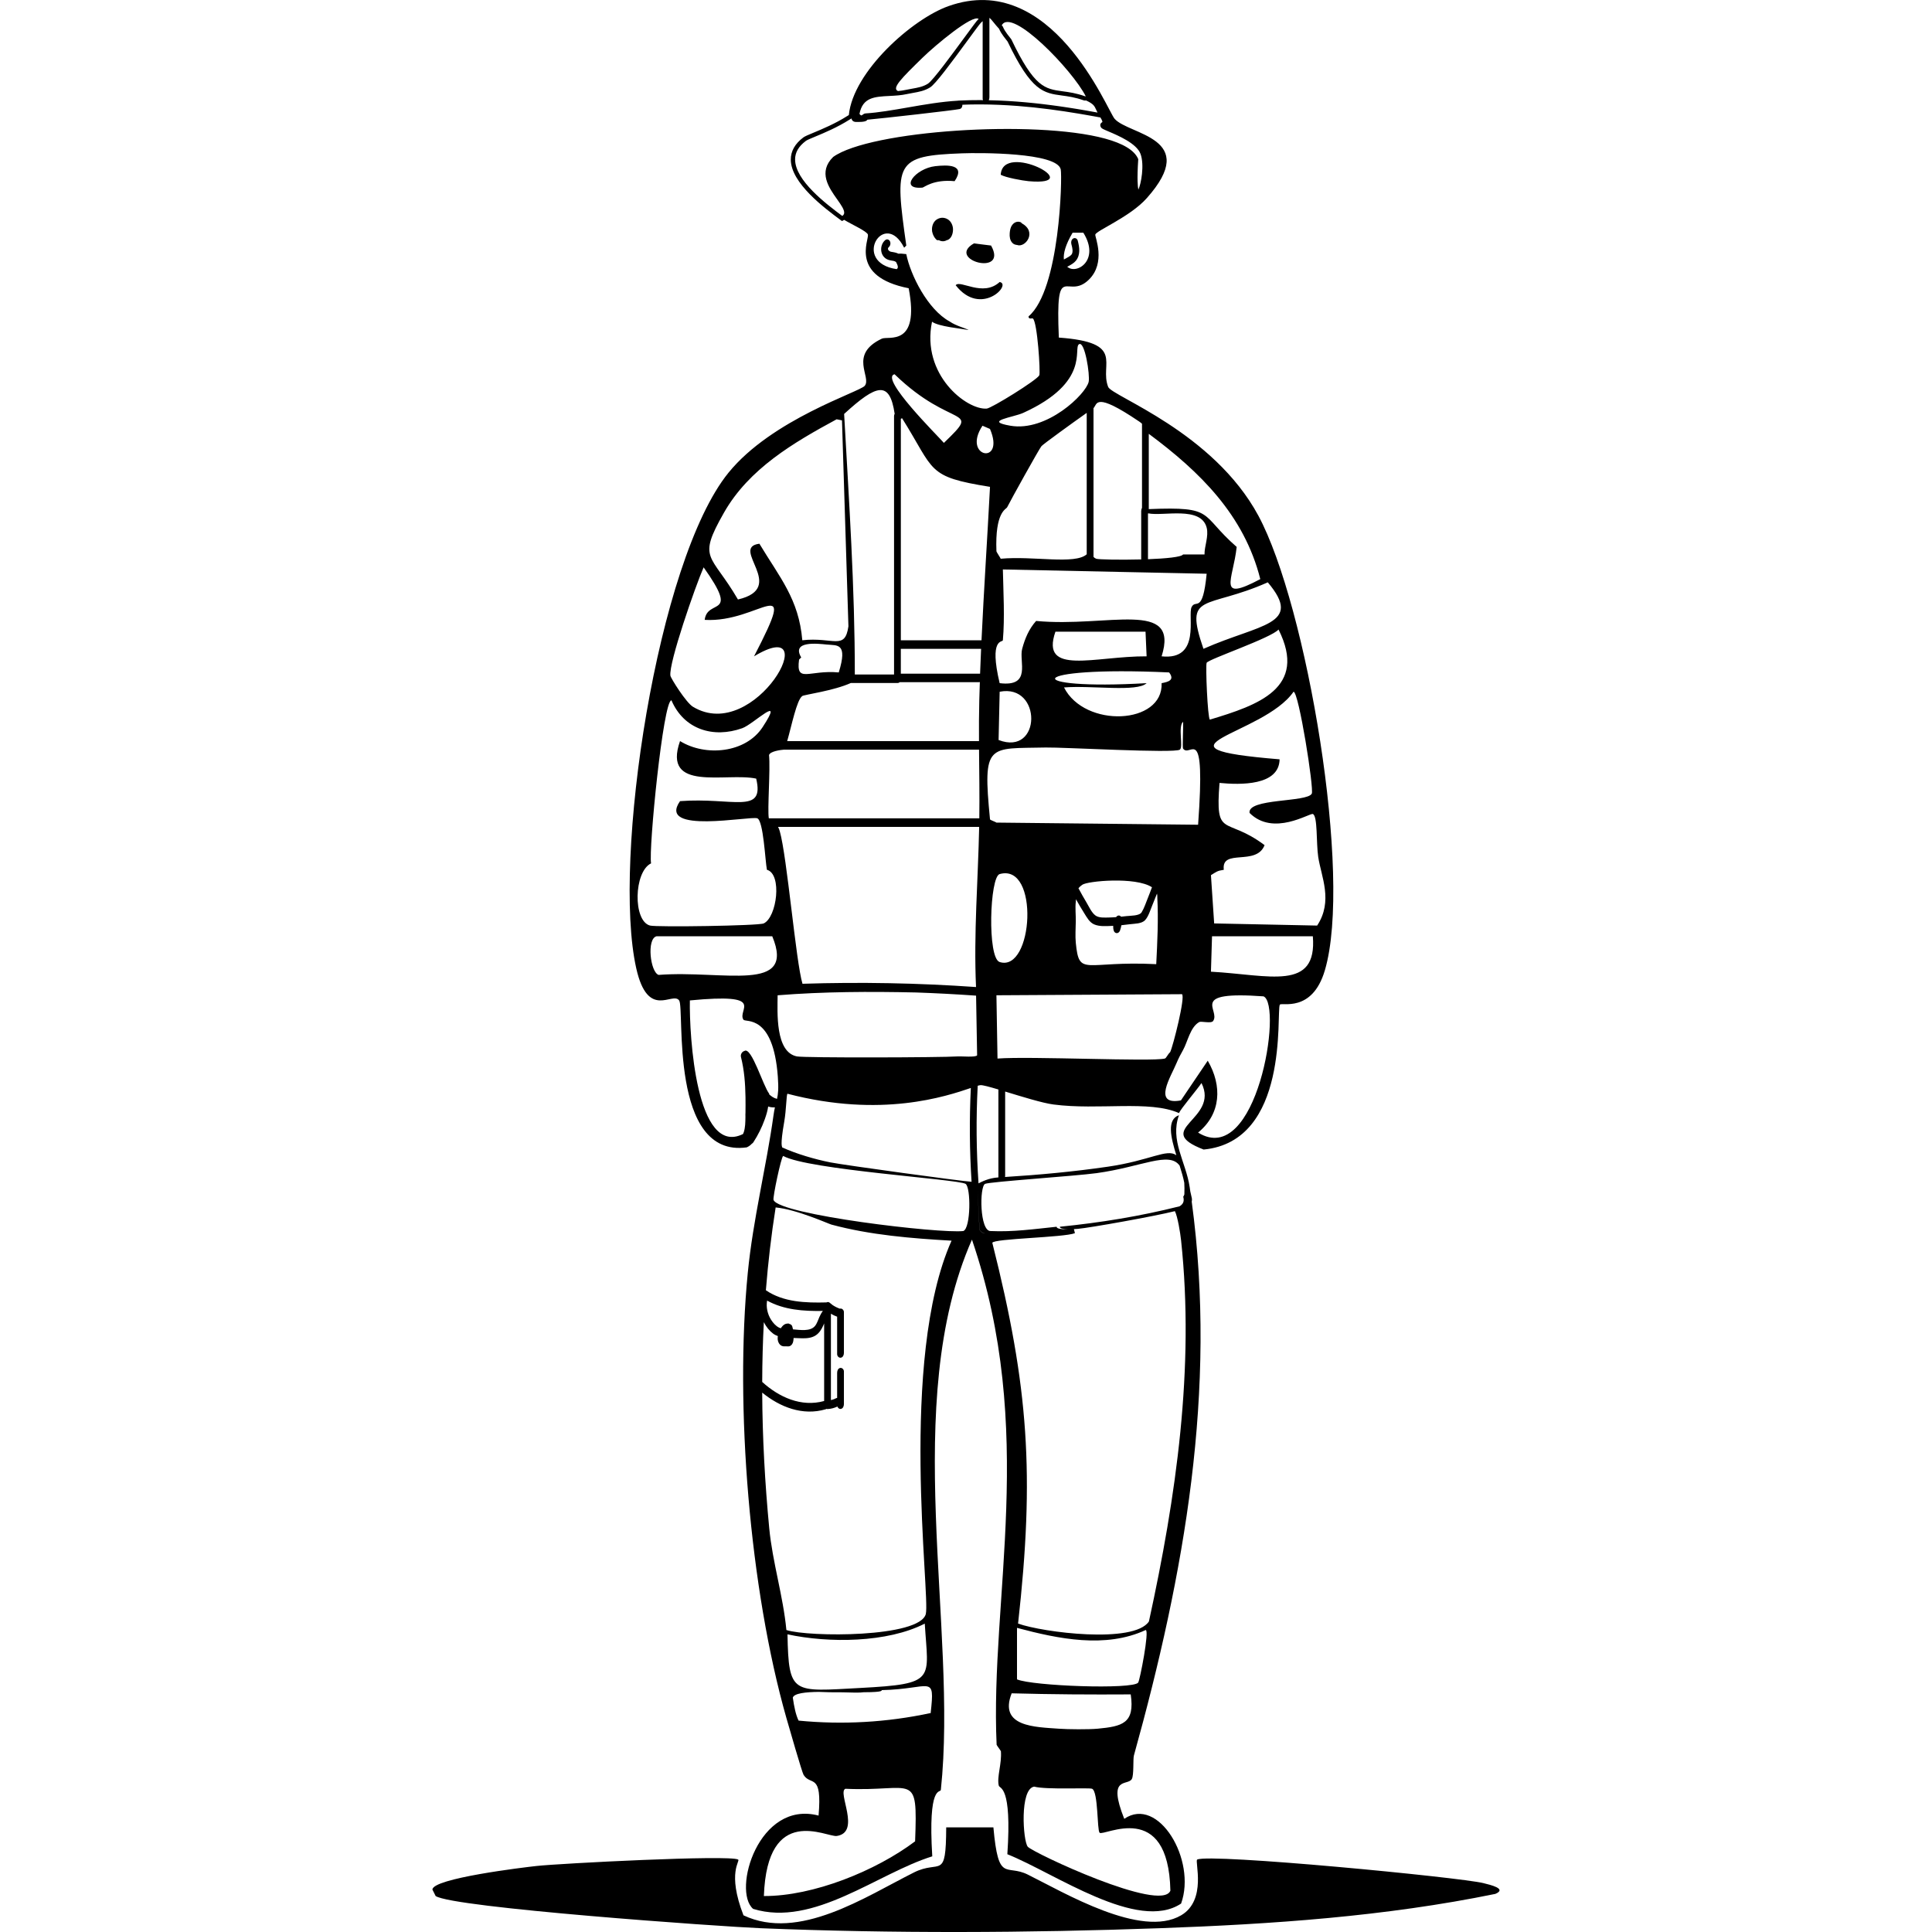
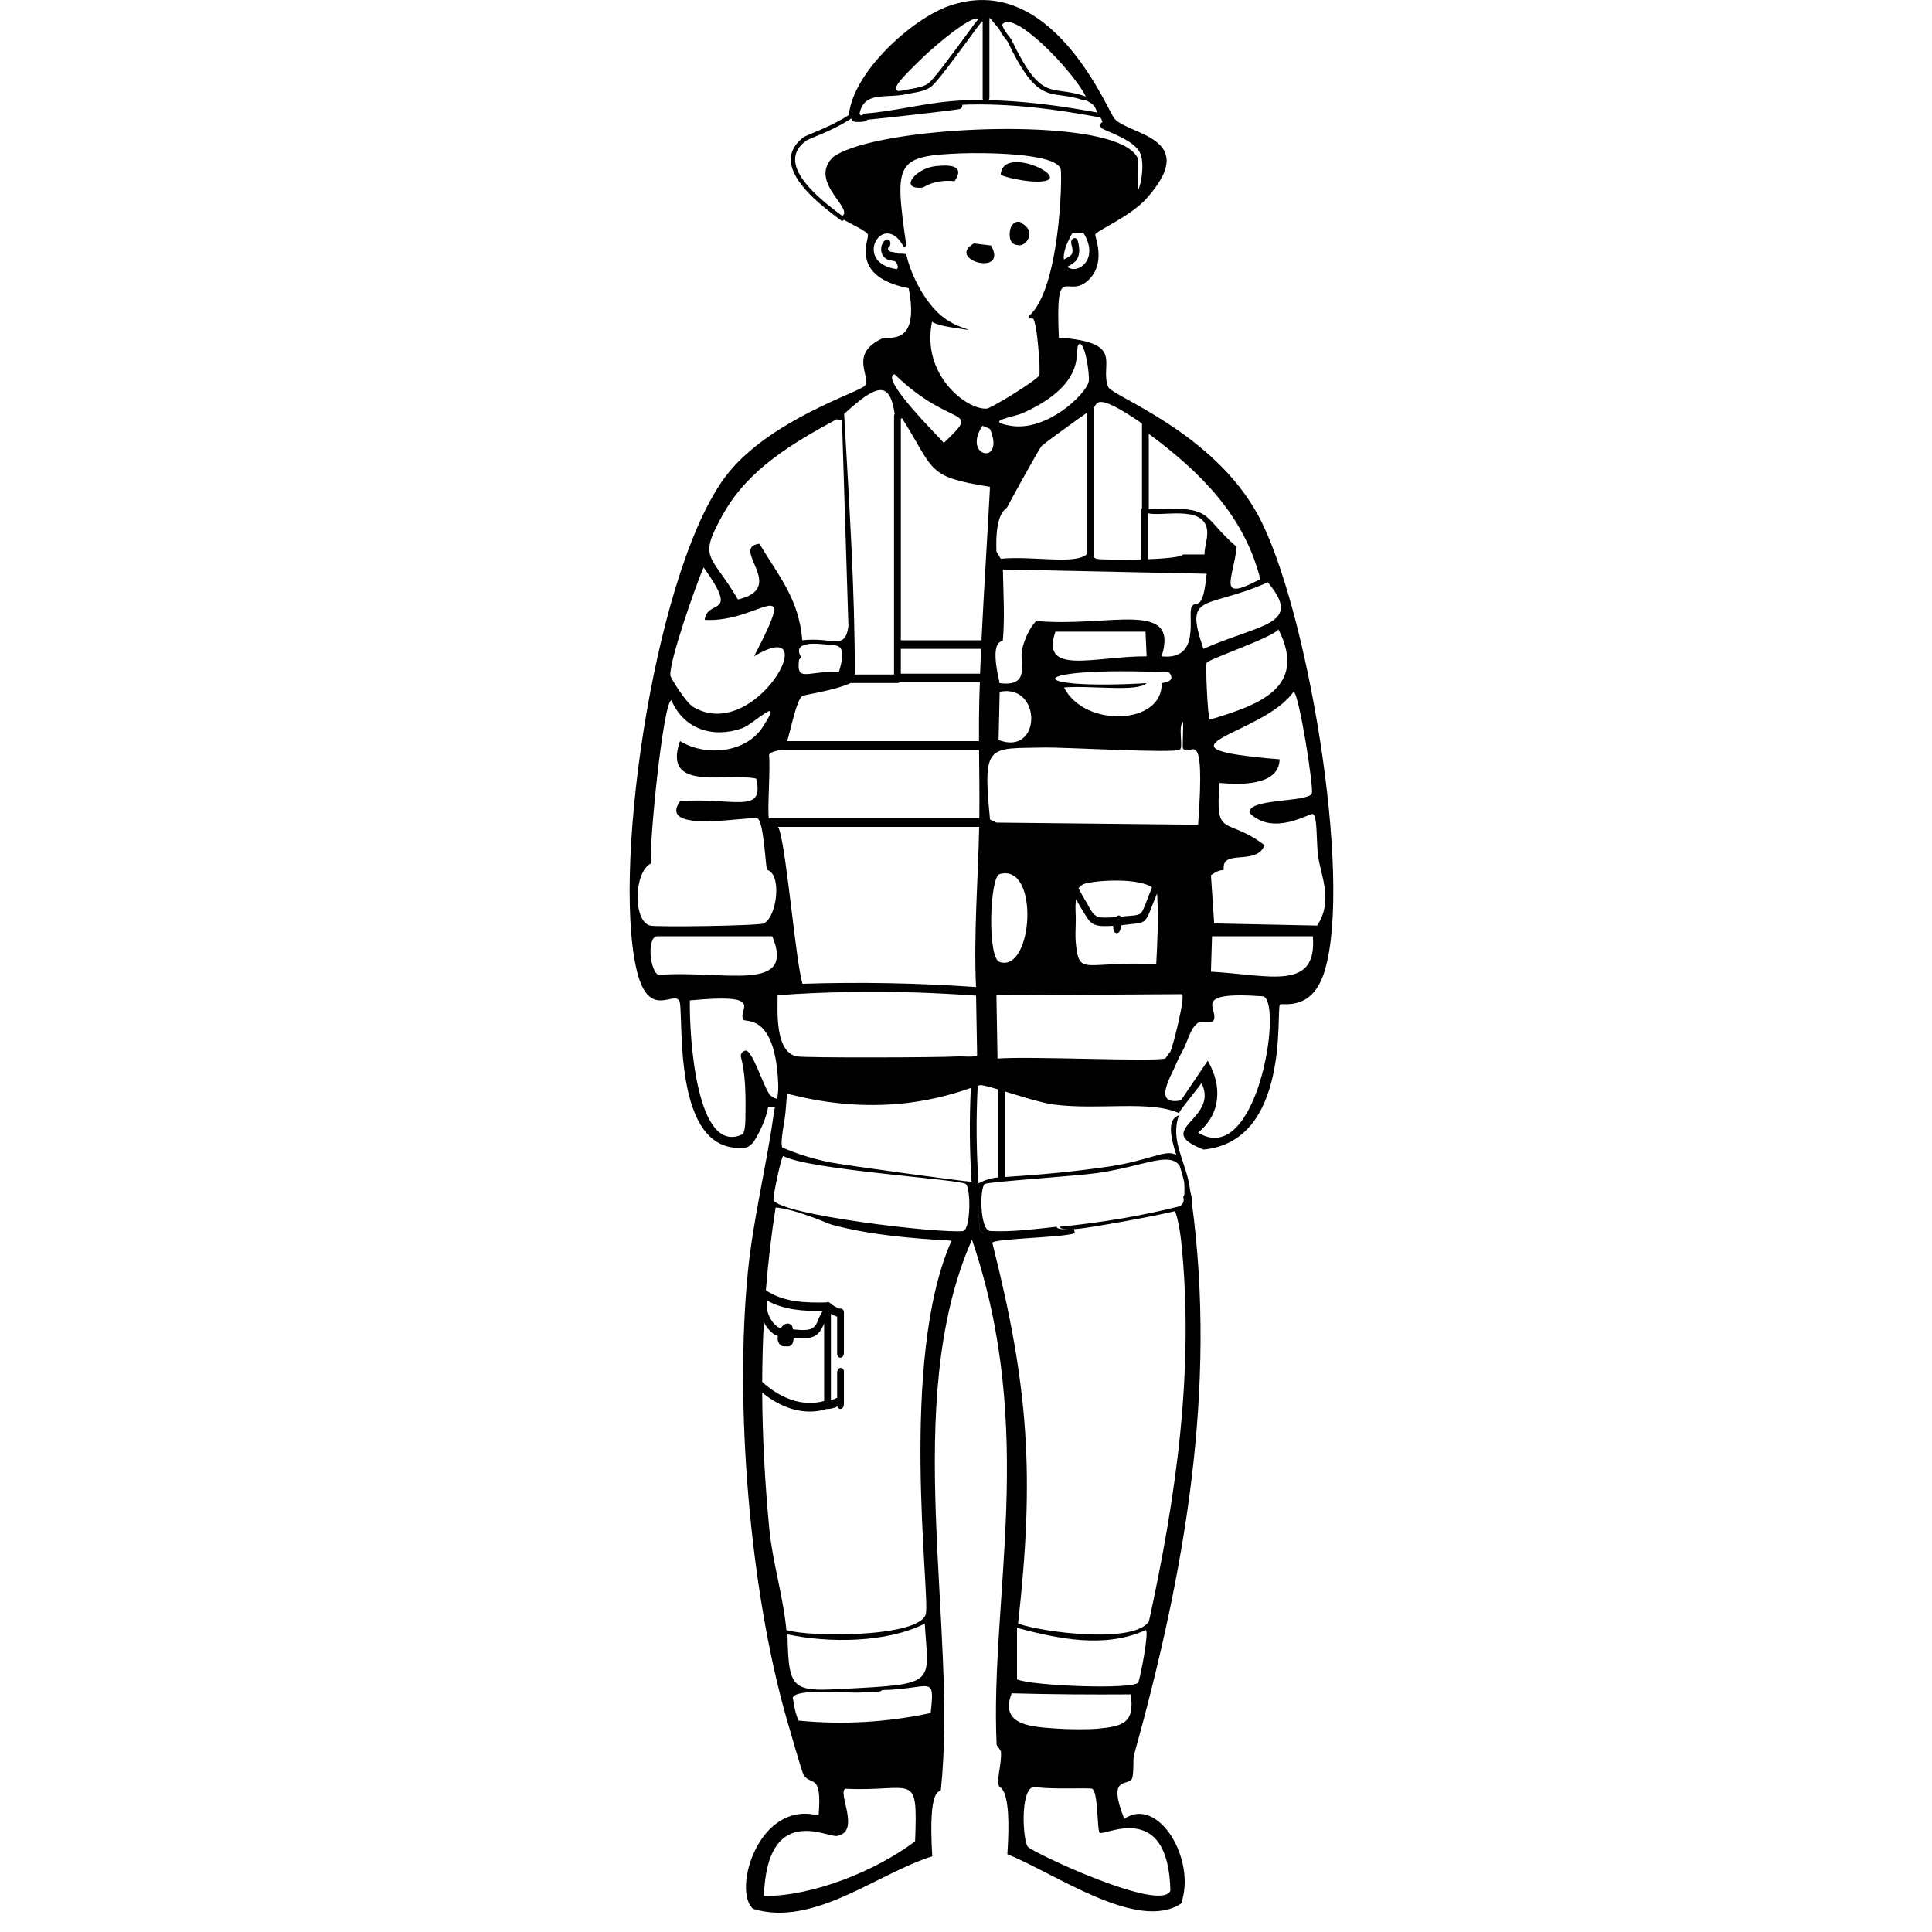
<svg xmlns="http://www.w3.org/2000/svg" id="Layer_2" viewBox="0 0 1200 1200">
  <defs>
    <style>.cls-1{fill:#000;}.cls-1,.cls-2{stroke-width:0px;}.cls-2{fill:none;}</style>
  </defs>
  <g id="Layer_1-2">
-     <path class="cls-1" d="M921.48,1169.66c-14.39-3.63-169.86-18.6-177.88-14.66-1.7.84,6.2,25.16-9.99,34.64-24.78,14.51-72.49-14.03-95.27-25.32-13.61-6.74-18.17,5.61-21.32-29.31h-29.31c-.16,33.46-3.69,19.83-19.99,27.98-30.4,15.21-71.45,42.92-105.93,26.65-10.41-26.84-1.76-33.77-3.33-34.64-5.49-3.04-110.54,2.39-125.25,4-8.01.87-64.54,7.67-64.62,14.66q1,2,2,4c10.92,7.27,176.67,18.96,201.86,19.99,82.06,3.33,165.75,2.94,247.83,0,69.81-2.5,139.97-7.28,208.52-21.32,7.47-3.21-3.18-5.62-7.33-6.66Z" />
    <path class="cls-1" d="M621.57,108.54c2.86,1.7,13.46,3.66,17.32,4,37.41,3.27-16.14-25.06-17.32-4Z" />
    <path class="cls-1" d="M615.57,152.51q-5.33-.67-10.66-1.33c-17.72,10.27,21.62,20.92,10.66,1.33Z" />
    <path class="cls-1" d="M592.92,112.54c7.23-10.65-4.69-10.14-11.99-9.33-12.39,1.37-22.87,14.66-7.99,13.32,1.04-.09,6.75-5.28,19.99-4Z" />
-     <path class="cls-1" d="M593.59,177.16c15.59,20,35.2-.59,27.31-2-10.44,9.57-24.56-1.63-27.31,2Z" />
    <path class="cls-1" d="M634.64,138.7c-.2-.32-.45-.6-.78-.72-1.09-.39-2.07-.36-3.13.09-.87.37-1.56,1.03-2.11,1.79-1.05,1.44-1.36,3.32-1.48,5.06-.14,2.12.13,4.28,1.62,5.91.82.9,1.86,1.22,2.96,1.33,5.07,1.94,12.71-8.06,2.93-13.46Z" />
-     <path class="cls-1" d="M588.2,149.12c.21-.03.41-.05.63-.16,2.37-1.23,3.19-4.32,3.09-6.79-.08-2.07-1.05-4.33-2.73-5.6-1.58-1.18-3.67-1.65-5.58-1.06-1.01.31-1.92.8-2.69,1.55-.96.94-1.54,2.17-1.84,3.46-.25,1.08-.27,2.19-.1,3.26-.02.02-.03.04-.05.06.03.07.07.13.1.21.34,1.74,1.19,3.39,2.44,4.69.46.48,1.08.57,1.65.41,1.81,1.03,3.63.83,5.08-.03Z" />
    <path class="cls-1" d="M421.83,621.38c3.56,5.02-6.26,97.96,41.97,91.27,1.35-.59,2.38-1.38,3.2-2.29.33-.16.66-.44.96-.91,2.89-4.46,5.28-9.26,7.06-14.27.93-2.61,1.74-5.25,2.11-7.92,1.32.5,2.75.6,4.19.53-.3,1.34-.59,2.91-.87,4.87-4.52,32.49-12.71,64.48-15.99,97.93-8.12,82.73,1.19,196.43,23.98,276.47,1.42,4.99,9.7,33.74,10.66,35.31,4.4,7.17,11.67-1.79,9.33,25.32-37.27-9.79-53.75,46.69-40.64,57.96,37.62,11.51,77.2-22.08,111.26-32.64-2.76-45.27,5.1-39.12,5.33-41.3,10.73-100.81-25.46-240.04,19.32-341.76,40.51,118.78,11.15,222.24,15.32,313.78.01.24,2.65,3.75,2.66,4,.62,7.84-2.61,15.96-1.33,21.32.52,2.18,8.25-.47,5.33,42.64,29.57,11.83,81,48.53,107.92,30.65,9.75-27.1-14.19-67.16-35.31-52.63-10.68-26.87,1.95-20.28,4.66-24.65,1.45-2.34.71-12.44,1.33-14.66,31.4-112.87,51.75-227.07,35.92-344.05.22-.83.21-1.81-.14-3.04-.26-1.18-.52-2.3-.76-3.38-.13-.87-.24-1.74-.37-2.61-2.41-15.94-12.31-28.94-6.66-44.64-7.67,2.7-5.1,13.65-1.63,24.85-6-4.29-16.11,3.28-42.55,7.13-21.08,3.07-42.56,5.07-63.87,6.39.04-.19.1-.36.1-.57v-52.5c10.31,3.14,23.07,7.13,30.01,8.04,28.1,3.67,59.53-2.81,77.95,5.33,1.12-2.69,11.08-14.36,13.99-18.65,11.41,22.84-31.34,28.73,1.33,41.3,53.36-5.11,45.09-84.77,47.3-89.94.76-1.78,20.07,5.37,27.98-21.32,17.37-58.59-11.29-226.85-41.3-282.47-28.05-51.97-90.99-74.14-93.27-79.94-5.63-14.33,11.24-27.62-30.65-30.65-2.08-49.5,5.07-22.68,18.65-35.97,10.82-10.59,3.71-26.53,4-27.98.5-2.48,21.57-10.94,31.98-22.65,33.62-37.8-11.16-39.18-19.99-49.3-4.54-5.2-39.04-92.86-103.26-69.95-22.55,8.04-59.17,40.68-61.81,67.64-.28.17-.53.31-.86.52-7.58,4.83-15.71,8.2-21.09,10.44-3.21,1.33-5.33,2.21-6.31,2.94-5.19,3.89-7.81,8.52-7.79,13.75.04,14.62,20.96,30.15,31.12,37.69l.68.5.74-.4c.21-.12.39-.25.58-.37,4.47,2.76,14.26,7.12,14.78,9.19.8,3.22-11.48,26.06,25.32,33.31,7.07,36.75-12.72,29.45-16.66,31.31-20.9,9.89-6.12,23.95-10.66,29.31-3.27,3.86-57.59,20.7-84.61,53.96-44.41,54.68-72.32,240.87-57.29,307.79,7.27,32.36,22.55,14.19,26.65,19.99ZM409.05,605.53c-5.14-1.83-7.49-22.32-1.33-23.98h71.95c14.81,35.65-30.24,20.89-70.62,23.98ZM477.67,468.95c.72-2.33,7.16-3.17,9.33-3.33,0,0,0,0,0,0h121.1c.12,14.2.36,28.42.17,42.68h-130.74c-.96-5.3,1.03-30.56.13-39.34ZM513.64,400.34c6.44.66,13.05-1.14,7.33,17.32-18.56-1.71-26.67,7.07-24.65-7.99l1.33-1.33c-6.22-10.5,10.17-8.59,15.99-7.99ZM498.32,432.31c1.3-.87,19.45-3.24,30.17-8.1h29.11c.51,0,.91-.22,1.27-.5h49.23c.18,0,.34-.03.5-.08-.12,3.78-.25,7.56-.35,11.35-.21,8.45-.23,16.9-.18,25.35h-119.14c2.71-9.29,5.92-25.69,9.4-28.02ZM674.98,344.28c-7.33,6.58-33.1.89-53.42,2.76,0-.27-2.65-4.18-2.66-4.66-.94-24.54,6-25.98,6.66-27.31,2.18-4.39,19.9-36.32,21.32-37.97,1.07-1.25,19.45-14.57,28.1-20.65v87.84ZM622.9,397.67c1.23-14.03.3-29.81,0-43.97l126.58,2.66c-2.48,25.43-6.72,15.54-9.33,20.65-2.69,5.28,6.03,33.29-18.65,30.65,11.35-35.81-33.49-17.76-77.95-21.98-4.49,5.04-6.94,10.91-8.66,17.32-2.11,7.87,6.09,23.79-13.99,21.32-6.72-28.37,1.87-25.19,2-26.65ZM713.03,319.13c.05-.09.07-.19.11-.29,9.33,1.98,32.82-4.74,36.34,8.88,1.39,5.37-1.48,11.73-1.33,16.66h-13.32c-1.02,1.64-10.82,2.54-21.8,2.96v-28.21ZM726.16,417.66c3.73,4.85-.65,5.9-4.66,6.66,1.07,25.82-47.71,28.1-60.62,2.66,17.05-1.39,45.44,3.05,51.3-2.66-78.8,4.57-77.11-10.83,13.99-6.66ZM655.55,392.34h55.96q.33,7.66.67,15.32c-32.08-.2-66.26,12.36-56.63-15.32ZM620.24,459.63q.33-14.99.67-29.98c26.42-5.21,26.11,40.29-.67,29.98ZM649.55,464.29c10.43-.23,79.87,3.74,83.28,1.33,2.29-1.62-1.33-14.46,2-17.32.24,3.25-.5,15.95,0,16.66,4.52,6.37,14.13-18.53,9.33,47.3q-62.62-.67-125.25-1.33c-.03-.22-3.96-1.62-4-2-4.67-47.84-1.2-43.84,34.64-44.64ZM718.83,556.23c.03.44-.02.89,0,1.33.72,13.64.02,27.66-.67,41.3-44.66-2.27-47.85,8.28-49.97-13.32-.39-4-.07-9.15,0-13.32.07-3.8-.45-8.52,0-11.99.08-.59.11-1.16.12-1.7,1.65,2.96,3.37,5.89,5.18,8.77,1.64,2.6,3.22,5.65,6.21,6.9,3.27,1.37,7.31,1.04,10.77.9.31-.01.62-.05.94-.06-.02,1.03.07,2.06.37,3.03.27.85,1,1.56,1.93,1.52.95-.04,1.67-.82,1.97-1.68.37-1.05.64-2.14.85-3.24,1.75-.17,3.49-.37,5.23-.61,2.96-.4,7.38-.2,9.55-2.62,2.14-2.38,3.21-6.33,4.44-9.24,1-2.37,1.95-4.77,2.88-7.17.1.39.17.8.19,1.23ZM669.85,551.7c.55-.69,1.3-1.4,2.35-2.13,3.02-2.36,33.17-5.17,43.31,1.52-.84,2.25-1.68,4.51-2.59,6.74-1.17,2.86-2.2,6.16-3.83,8.8-1.41,2.3-6.89,2.07-9.41,2.38-1.14.14-2.28.25-3.41.37-.06-.07-.09-.18-.16-.24-.43-.37-1-.62-1.58-.46-.18.07-.36.14-.53.21-.32.19-.56.46-.77.76-1.41.1-2.82.2-4.24.22-2.7.04-6.5.41-8.75-1.37-2.35-1.85-3.95-5.55-5.47-8.08-1.72-2.86-3.35-5.76-4.91-8.71ZM620.9,597.53c-7.77-2.48-6.19-52.89,0-54.63,24.95-7.02,20.89,61.3,0,54.63ZM598.37,764.61c-14.4,1.73-114.56-10.06-117.92-19.32-.55-1.53,4.72-26.71,6-27.31,15.43,8.63,108.32,14.4,113.25,17.32,3.4,2.01,3.31,27.44-1.33,29.31ZM603.03,733.97c-4.4-.12-78.58-10.26-87.27-11.99-9.79-1.95-21.24-5.32-29.98-9.33.15-.79-1.44-.25,1.33-15.99,1.29-7.33,1.3-16.8,2-17.32,58.38,15.26,98.68,1.55,113.89-3.58-.94,19.43-.8,38.9.46,58.31-.13-.05-.27-.1-.43-.1ZM606.91,655.49c-.97,1.37-9.67.51-11.99.67-10.32.71-95.03.95-99.93,0-13.52-2.63-12.09-27.33-11.99-37.97,28.6-2.29,57.27-2.38,85.94-1.75,12.45.44,24.89,1.09,37.32,1.97.32,18.07.32,18.42.65,37.09ZM608.74,418.42h-49.22v-15.41h49.86c-.23,5.14-.44,10.27-.63,15.41,0,0,0,0-.01,0ZM610.24,264.43q2.33,1,4.66,2c9.79,22.94-17.69,17.71-4.66-2ZM614.91,302.4c-1.65,31.88-3.79,63.56-5.28,95.31h-50.1v-137.58c.22-.11.46-.23.75-.38,20.7,32.95,14.9,36.25,54.63,42.64ZM608.18,513.59c-.69,33.18-3.46,66.24-1.95,99.48-35.87-2.51-71.85-3.19-107.79-2.03-4.13-13.71-9.57-78.89-14.12-94.78-.31-1.1-.67-1.96-1.06-2.67h124.9ZM466.11,664.53c-.06-.44-.15-.88-.21-1.33.09.29.17.57.26.85-.02.16-.03.31-.05.47ZM482.4,682.46c-1.81-.43-3.32-1.54-4.7-2.77.03-.12.06-.24.09-.35-3.76-4.67-10.88-29.05-15.32-26.65,0,.03.02.05.03.08-1.3.14-2.73,1.93-2.28,3.72,2.06,8.17,2.69,16.58,2.82,24.98.05,3.23.03,6.47-.01,9.7-.05.65-.07,1.4-.03,2.28,0,.09,0,.18,0,.27-.05,3.18-.04,6.53-1.05,9.57-.15.36-.32.73-.47,1.09-29.1,14.32-33.4-61.35-32.99-83,48.67-4.68,29.02,5.87,33.31,11.99,1.3,1.86,18.44-3.73,21.32,35.31.56,7.59.18,10.85-.51,13.88-.07-.03-.13-.08-.2-.1ZM474.62,821.58c1.32,2.55,3.22,4.95,5.5,6.69.97.74,1.98,1.22,3.02,1.6-.26,1.5-.16,3.03.64,4.4.43.73,1.11,1.42,1.91,1.72.84.32,1.64.28,2.5.22.51,0,1.01.09,1.52.06.97-.04,1.75-.61,2.29-1.4.72-1.05.84-2.43.91-3.66,0-.05,0-.1,0-.16,1.74.09,3.49.17,5.23.19,2.93.05,6.06-.18,8.57-1.85,2.2-1.47,3.54-3.69,4.61-6.05.2-.44.39-.9.57-1.35v48.2c-14.22,3.96-28.02-2.36-38.47-11.84.04-12.4.37-24.8,1.01-37.18.07.13.12.27.19.4ZM487.19,822.68c-.77.48-1.33,1.08-1.86,1.8-.12.16-.19.35-.3.52-.4-.12-.81-.22-1.18-.41-2.05-1.03-3.74-2.99-4.94-4.89-2.2-3.49-3.17-7.8-2.45-11.88,10.49,5.81,22.69,6.64,34.64,6.43-.87,1.14-1.55,2.4-2.15,3.73-.84,1.86-1.43,3.99-2.73,5.59-2.94,3.62-9.42,2.43-13.67,2.13-.12-.62-.28-1.23-.46-1.84-.23-.78-.94-1.4-1.71-1.5-.24-.19-.51-.32-.8-.31-.86.04-1.62.15-2.37.62ZM578.05,1064.09c-.14,0-.25-.04-.41-.01-26.82,5.72-54.32,7.28-81.62,4.62-1.75-3.59-2.74-8.45-3.59-14.29.87-2.68,7.86-3.45,16.1-3.55,4.12.23,9.02.27,14.85.26,5.81.18,10.77.33,13.02-.04,13.81-.02,10.7-1.32,11.33-1.33,30.6-.6,33.08-10.5,30.31,14.34ZM534.42,1048.42c-42.19,2.24-44.56,4.47-45.3-33.31,25.53,5.53,62.01,5.29,85.27-6.66,2.12,34.92,7.56,37.44-39.97,39.97ZM568.39,1143.68c-24.31,18.3-63.25,34.13-93.93,33.98,2.06-57.79,39.04-36.36,45.3-37.31,15.2-2.3.13-27.2,5.33-29.31,42.72,1.97,44.94-11.75,43.3,32.64ZM575.05,1002.45c-3.73,14.77-72.75,14.46-86.61,9.99-2-21.14-8.65-42.16-10.66-63.29-2.67-28.04-4.22-56.12-4.36-84.17,11.04,9.02,25.18,14.55,39.45,10.34.16-.05.28-.16.42-.24.31.11.62.16.95.09,2.04-.11,4.03-.67,5.88-1.54.32.92,1.2,1.67,2.19,1.46,1.41-.3,1.86-1.84,1.86-3.07v-20.2c0-1.19-1.11-2.42-2.35-2.16-1.41.3-1.86,1.84-1.86,3.07v15.56c-.24.02-.48.08-.72.2-.38.2-.78.37-1.18.54-.64.24-1.3.44-1.97.58v-53.63c1.22.75,2.52,1.36,3.87,1.84v23.3c0,1.19,1.11,2.42,2.35,2.16,1.41-.3,1.86-1.84,1.86-3.07v-25.25c0-1.19-1.11-2.42-2.35-2.16-.05,0-.07.04-.11.06-1.63-.57-3.19-1.32-4.62-2.3-.59-.44-1.17-.89-1.72-1.39-.61-.56-1.4-.55-2.06-.22-12.81.33-26.69-.08-37.61-7.55,1.37-17.17,3.35-34.33,6.07-51.44,12.95,1.18,32.88,10.19,34.64,10.66,24.22,6.51,49.66,8.56,74.61,9.99-32.91,73.88-13.12,220.49-15.99,231.84ZM608.36,763.95c-.62-13.38-.66-14.27-1.21-26,0,0,0,0,0,0,.57,11.73.61,12.62,1.26,26,1.37,1.63,2.61,2.16,3.65,2.18-1.04.05-2.3-.44-3.7-2.18ZM706.96,1045.08c-3.26,4.45-65.81,2.12-75.28-2v-31.98c25.66,6.86,54.95,12.91,79.94,1.33,2.42.26-3.65,31.27-4.66,32.64ZM726.95,1174.33c-5.54,13.98-85.57-23.64-88.6-27.31-2.95-3.56-5.12-35.95,4-37.31,7.59,2.03,34.14.52,35.97,1.33,3.87,1.71,3.04,25.72,4.66,27.31,2.54,2.5,42.7-21.25,43.97,35.97ZM681.65,1073.73c-5.49.52-18.21.42-23.98,0-14.57-1.07-37.54-1.07-29.31-21.98,24.57.68,49.3.83,73.95.67,2.69,18.07-5.29,19.85-20.65,21.32ZM713.62,1007.11c-9.28,14.01-65.79,6.85-81.28,1.33,10.32-92.37,6.65-146.81-15.99-236.5.62-2.67,44.57-3.27,51.3-6-.32-1.27-.34-1.36-.63-2.51.81-.04,1.61-.09,2.37-.16,7.43-.63,47.69-7.82,60.36-11,1.72,3.39,3.35,13.51,3.86,18.32,8.42,79.34-3.08,159.06-19.99,236.5ZM732.69,723.98c1.21,3.84,2.3,7.51,2.89,10.69.13,2.11.15,4.5.05,7.19-.18.53-.39,1.03-.7,1.44.87,3.15-.33,4.77-2.3,5.96-24.49,6.17-49.13,10.17-74.34,12.69-.14,1.06,2.18,1.47,5.06,1.54-3.68.09-7.21-.22-7.04-1.54-13.64,1.42-27.24,3.33-41,2.67,0,0,.02,0,.02,0-6.91.28-7.03-27.79-3.46-29.31,3.18-1.36,56-4.83,69.29-6.66,27.99-3.86,45.03-13.77,51.52-4.66ZM620.12,731.31c-6.2.38-10.61,2.86-12.34,3.69-1.39-20.18-1.56-40.42-.51-60.62.75-.21,1.35-.35,1.76-.37,1.41-.09,5.66,1.07,11.09,2.69v54.62ZM619.57,657.49q-.33-19.65-.67-39.31,57.63-.33,115.25-.67c2.23,1.56-5.52,32.21-7.33,35.97-1.64,1.54-2.42,3.76-3.33,4-8.05,2.05-83.44-1.54-103.93,0ZM744.15,703.46c14.3-11.61,15.07-29.06,6-44.64q-8.33,12.32-16.66,24.65c-17.99,3.36-6.09-14.93-2.66-23.32,1.09-2.66,2.58-5.49,4-7.99,2.79-4.94,4.44-14.23,9.99-17.32,1.33-.74,7.44,1.05,8.66-.67,4.86-6.82-16-18.77,31.31-15.32,12.1,5.09-4.21,107.25-40.64,84.61ZM752.14,603.53l.67-21.98h62.62c2.82,34.39-27.04,23.97-63.29,21.98ZM814.77,492.94c-2.85,5.53-40.09,2.78-38.64,11.99,14.79,14.8,37.34-.11,39.31.67,3.05,1.21,2.02,17.86,3.33,26.65,1.82,12.15,9.42,27.38-.67,42.64q-31.98-.67-63.96-1.33-1-14.99-2-29.98c3.51-2.15,3.83-2.71,7.99-3.33-1.73-13.53,20.23-2.08,25.32-15.32-24.48-18.34-30.72-3.41-27.98-38.64,12.91,1.25,37.04,1.81,37.31-14.66-87.4-7.19-10.18-14.76,8.66-41.97,3.23-.11,12.81,60.42,11.33,63.29ZM751.48,446.97c-1.43-1.04-2.78-33.72-2-35.31,1.08-2.21,40.01-15.37,44.64-20.65,18.27,36.43-12.75,46.96-42.64,55.96ZM747.48,403c-12.27-35.7,1.15-24.05,39.97-41.3,22.38,26.57-4.85,25.73-39.97,41.3ZM782.79,359.7c-27.34,14.5-16.87.49-14.66-19.99-23.38-20.37-12.85-25.2-54.6-23.49v-46.77c31.73,23.54,59.25,50.48,69.26,90.25ZM707.51,261.77c.72.49,1.3.97,1.81,1.43v52.28c-.35.61-.5,1.37-.5,2.03v29.96c-13.15.35-26.61.07-27.95-.43-.7-.26-1.23-.67-1.67-1.15v-92.39c2.46-2.42.43-10.6,28.31,8.27ZM670.2,213.8c3.61-2.23,6.89,19.22,6,23.32-1.68,7.7-26.04,31.22-48.63,27.31-17.07-2.95,1.78-5.17,7.99-7.99,42.07-19.13,30.76-40.24,34.64-42.64ZM662.87,165.67c.29-.15.59-.28.88-.44,1.61-.89,3.31-1.83,4.49-3.28,2.98-3.68,2.26-8.32,1.15-12.55-.31-1.18-1.64-1.92-2.75-1.3-1.22.68-1.52,2.28-1.2,3.53.11.42.22.83.32,1.25.05.22.11.44.15.66.01.06.04.2.05.23.08.42.14.85.18,1.28.02.19.03.38.04.57,0,.09,0,.19,0,.27-.03.33-.08.66-.11,1,0,.01,0,0,0,.01,0,0,0,0,0,0-.07.19-.12.39-.19.58-.02.06-.04.1-.05.13-.08.15-.17.3-.27.45-.03.05-.03.05-.03.06,0,0,0,0-.02.02-.13.15-.27.29-.42.43-.38.36-.75.6-1.38.99-.7.42-1.41.82-2.12,1.2-.26.14-.54.26-.8.4-.4-3.67.97-9.12,5.43-16.62h6.66c10.59,17.01-4.18,26.29-9.99,21.15ZM678.82,69.4c-.87-.16-1.75-.31-2.64-.47-.71-.13-1.43-.25-2.15-.38-.86-.15-1.73-.3-2.61-.45-.78-.13-1.56-.26-2.35-.39-.84-.14-1.69-.28-2.54-.41-.85-.14-1.7-.27-2.56-.4-.81-.12-1.62-.25-2.43-.37-.92-.14-1.85-.27-2.78-.41-.78-.11-1.57-.22-2.36-.33-.98-.14-1.96-.27-2.95-.4-.76-.1-1.53-.2-2.29-.29-1.03-.13-2.07-.26-3.11-.39-.75-.09-1.5-.17-2.25-.26-1.08-.12-2.16-.24-3.25-.36-.73-.08-1.47-.15-2.21-.22-1.12-.11-2.24-.22-3.37-.32-.73-.07-1.46-.13-2.19-.19-1.15-.1-2.31-.2-3.47-.28-.72-.05-1.44-.1-2.17-.15-1.18-.08-2.36-.16-3.55-.23-.72-.04-1.45-.07-2.18-.11-1.2-.06-2.39-.12-3.6-.17-.74-.03-1.49-.05-2.24-.07-1.14-.04-2.28-.08-3.43-.1.29-.58.4-1.28.4-1.89V11.1c.67.43,1.5,1.44,2.55,2.74.92,1.14,2.05,2.55,3.53,4.13h-.02c.31.81,1.04,2.66,5.25,7.87,14.78,30.93,22.33,31.95,33.74,33.49,3.86.52,8.24,1.11,13.58,3.02.49.17.95.12,1.42.05,4.61,2.17,5.14,3.32,6.28,5.8.23.51.5,1.09.82,1.72-.3-.06-.62-.11-.93-.17-.65-.12-1.31-.24-1.98-.36ZM605.44,62.2c-1.07.01-2.14.01-3.21.04-1.97.04-3.94.11-5.92.2l-1.29.06v.04c-10.18.57-20.82,2.4-31.14,4.21-9.4,1.64-18.27,3.19-26.22,3.69-.85.05-1.47.52-1.96.89-.62.47-.87.66-1.87-.57,2-10.33,9.35-10.69,18.62-11.16,3.58-.18,7.29-.37,10.9-1.18,1.22-.27,2.43-.49,3.64-.7,3.59-.63,7.31-1.28,10.77-3.47,3.3-2.08,12.54-14.52,23.39-29.34,3.82-5.21,7.42-10.14,8.12-10.79.34-.32.71-.65,1.08-.97v48.11c0,.32.09.64.23.94-.82,0-1.63-.02-2.46-.02-.9,0-1.79.02-2.69.03ZM674.36,59.8c-.09.02-.19.02-.26.05-5.6-2-10.13-2.62-14.12-3.15-10.95-1.48-17.55-2.37-31.76-32.14l-.17-.27c-4.04-4.98-4.69-6.65-4.94-7.28-.1-.26-.21-.53-.45-.79h0c-.16-.18-.28-.33-.44-.5,6.06-11.52,44.05,27.97,52.15,44.08ZM573.06,35.79c7.88-7.69,31.16-27.18,34.81-23.99-.14.13-.27.23-.41.36-.84.79-3.47,4.37-8.45,11.16-7.31,9.98-19.53,26.68-22.66,28.66-3.02,1.91-6.32,2.49-9.81,3.1-1.25.22-2.5.44-3.76.72-1.64.37-3.33.6-5.03.76-4.04-1.78,2.21-7.97,15.32-20.78ZM493.84,99.1c-.01-4.41,2.19-8.21,6.73-11.61.71-.53,3.03-1.5,5.73-2.62,5.47-2.27,13.72-5.7,21.5-10.65.44-.28.79-.49,1.08-.66.05.43.21.89.57,1.3.5.57,1.26.88,2.27.9,5.01.11,6.26-.5,6.87-1.19.06-.07.12-.14.17-.22,9.06-.79,54.2-5.89,57.26-6.62,1.45-.34,1.72-1.66,1.74-2.67.9-.04,1.79-.06,2.69-.09.85-.03,1.71-.06,2.56-.07,1.23-.02,2.46-.03,3.68-.04.74,0,1.47-.02,2.21-.01,1.35,0,2.69.02,4.03.05.61.01,1.23.01,1.84.03,1.47.03,2.94.09,4.4.14.48.02.95.03,1.43.05,1.63.07,3.24.15,4.85.25.31.02.62.03.92.05,1.8.11,3.6.23,5.38.37.11,0,.23.02.34.02,13.4,1.04,26.17,2.81,37.72,4.74.45.08.89.15,1.34.23,1.16.2,2.32.39,3.45.59.75.13,1.47.26,2.21.39.81.14,1.63.29,2.43.43.87.16,1.71.32,2.56.47.57.1,1.14.21,1.7.31,1.37,2.22,1.28,2.85,1.13,2.89-1.29.76-1.57,1.84-.82,3.21.4.72,1.29,1.13,4.63,2.55,6.12,2.6,17.51,7.44,19.94,13.94,2.57,6.88.34,18.77-1.32,22.23-.4-1.73-.9-6.39-.1-18.61l.02-.32-.13-.3c-2.29-5.2-9.18-9.4-20.48-12.48-43.57-11.88-146.07-5.04-168.88,11.4-9.55,9.38-2.65,19.11,2.39,26.21,2.51,3.54,4.88,6.88,4.4,8.93-.13.56-.5,1.05-1.12,1.51-9.92-7.37-29.28-22.01-29.31-35.01ZM562.94,157.84h0c-2.18-.3-3.77-.37-4.92-.26-.26-.13-.51-.25-.78-.35-.82-.3-1.67-.5-2.54-.64-.36-.06-.73-.11-1.09-.18-.13-.03-.27-.06-.4-.09-.04-.02-.19-.07-.28-.11-.14-.06-.28-.13-.41-.21-.03-.02-.05-.03-.08-.05-.07-.08-.27-.22-.31-.26-.07-.07-.16-.18-.24-.26-.02-.03-.04-.06-.07-.09-.06-.09-.12-.22-.19-.32l-.02-.06c-.03-.08-.05-.2-.08-.31,0-.03,0-.06,0-.08.02-.1.04-.23.04-.33.03-.1.21-.71.09-.28-.1.39.05-.06.13-.18.01-.02.03-.04.04-.06.11-.11.22-.23.34-.34.95-.86,1.18-2.68.46-3.74-.74-1.09-1.98-1.25-2.96-.36-3.07,2.76-3.24,8.23.01,10.93.83.69,1.7,1.09,2.74,1.37.83.22,1.69.29,2.53.47.15.03.37.06.51.13-.51-.24.16.07.27.12.28.11.54.26.8.4.92,1.81,1.82,3.61.4,4.48-28.36-4.2-7.7-37.82,4.66-13.32q.67-.67,1.33-1.33c-7.29-51.61-7.23-55.77,34.64-57.29,10.62-.39,59.02-.64,61.29,9.99,1,4.68-.47,74.76-19.99,91.27-.13,2.11,2.17,1,2.66,1.33,2.79,1.87,4.84,33.71,4,35.31-1.63,3.09-29.68,20.42-32.64,20.65-12.37.97-40.82-20.94-33.98-53.96,4,3,18.15,4.27,22.76,5.15-2.23-1.22-7.79-2.52-11.83-5.3-13.63-7.45-24.3-28.8-26.92-41.82ZM555.62,232.45c36.1,34.96,54.71,19.39,30.65,42.64-3.6-4.17-40.23-40.4-30.65-42.64ZM555.69,257.02c-.22.42-.38.87-.38,1.41v160.5h-24.37c.05-53.95-3.63-108-6.64-161.82,20.34-18.62,28.3-20.83,31.39-.09ZM449.69,318.39c15.55-27.31,43.23-43.48,69.95-57.96q1.67.33,3.33.67,2,63.96,4,127.91c-2.17,15.19-9.3,6.54-28.65,8.66-2.12-25.53-14.06-39.04-26.65-59.96-18.7,2.43,17.97,27.37-13.32,34.64-16.82-28.91-25.55-24.3-8.66-53.96ZM437.03,352.37c22.74,31.95,2.27,19.05.67,32.64,34.15,2.06,59.19-32.45,30.65,22.65,45.17-27.34,1.03,54.92-37.97,31.31-4.26-2.58-13.79-17.76-13.99-19.32-1.04-7.98,15.46-55.45,20.65-67.29ZM404.39,536.24c-1.61-8.7,7.54-101.38,12.66-101.26,7.74,18.09,25.97,23.73,43.97,17.32,7.06-2.51,26.79-22.31,12.66-.67-10.57,16.19-35.54,18.41-51.3,8.66-11.27,32.04,28.86,19.33,47.3,23.32,5.39,22.63-14.52,11.51-47.3,13.99-14.52,20.76,43.54,9.06,47.97,10.66,3.85,1.39,4.93,26.68,6,31.98,9.6,2.61,6.2,29.55-2,33.31-3.23,1.48-66.55,2.41-70.62,1.33-10.69-2.84-10.09-33.44.67-38.64Z" />
    <rect class="cls-2" width="1200" height="1200" />
  </g>
</svg>